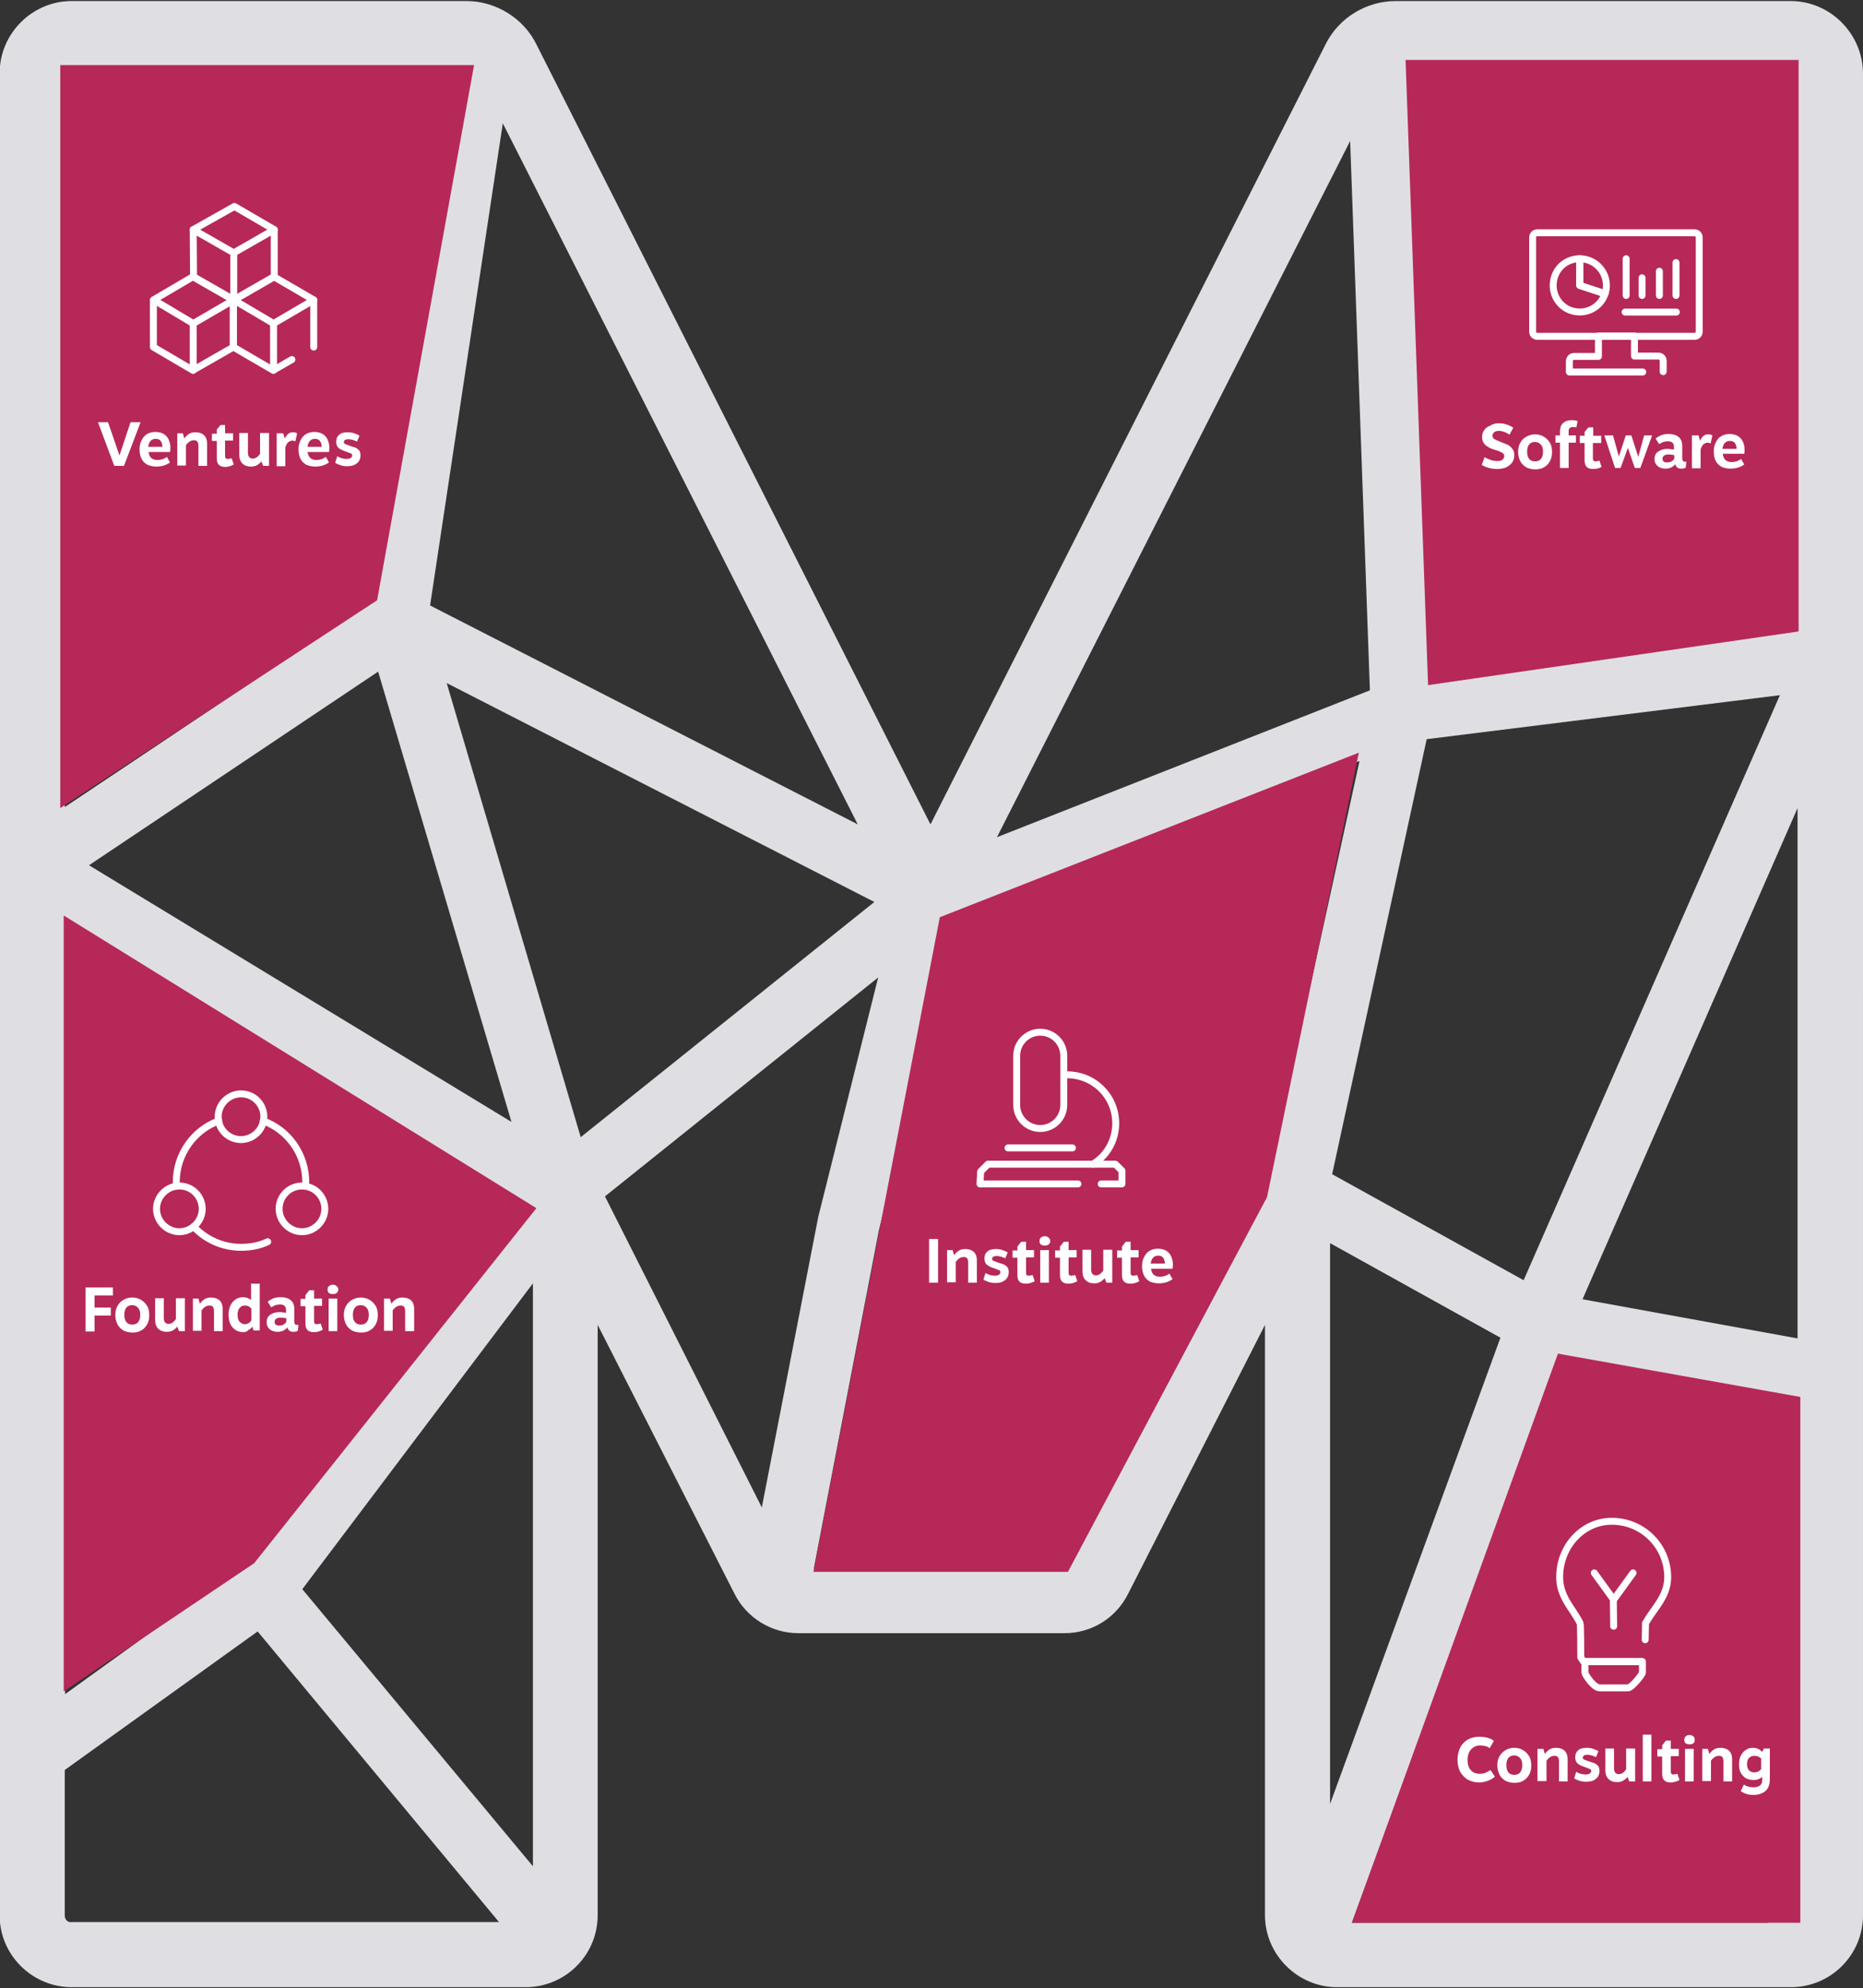
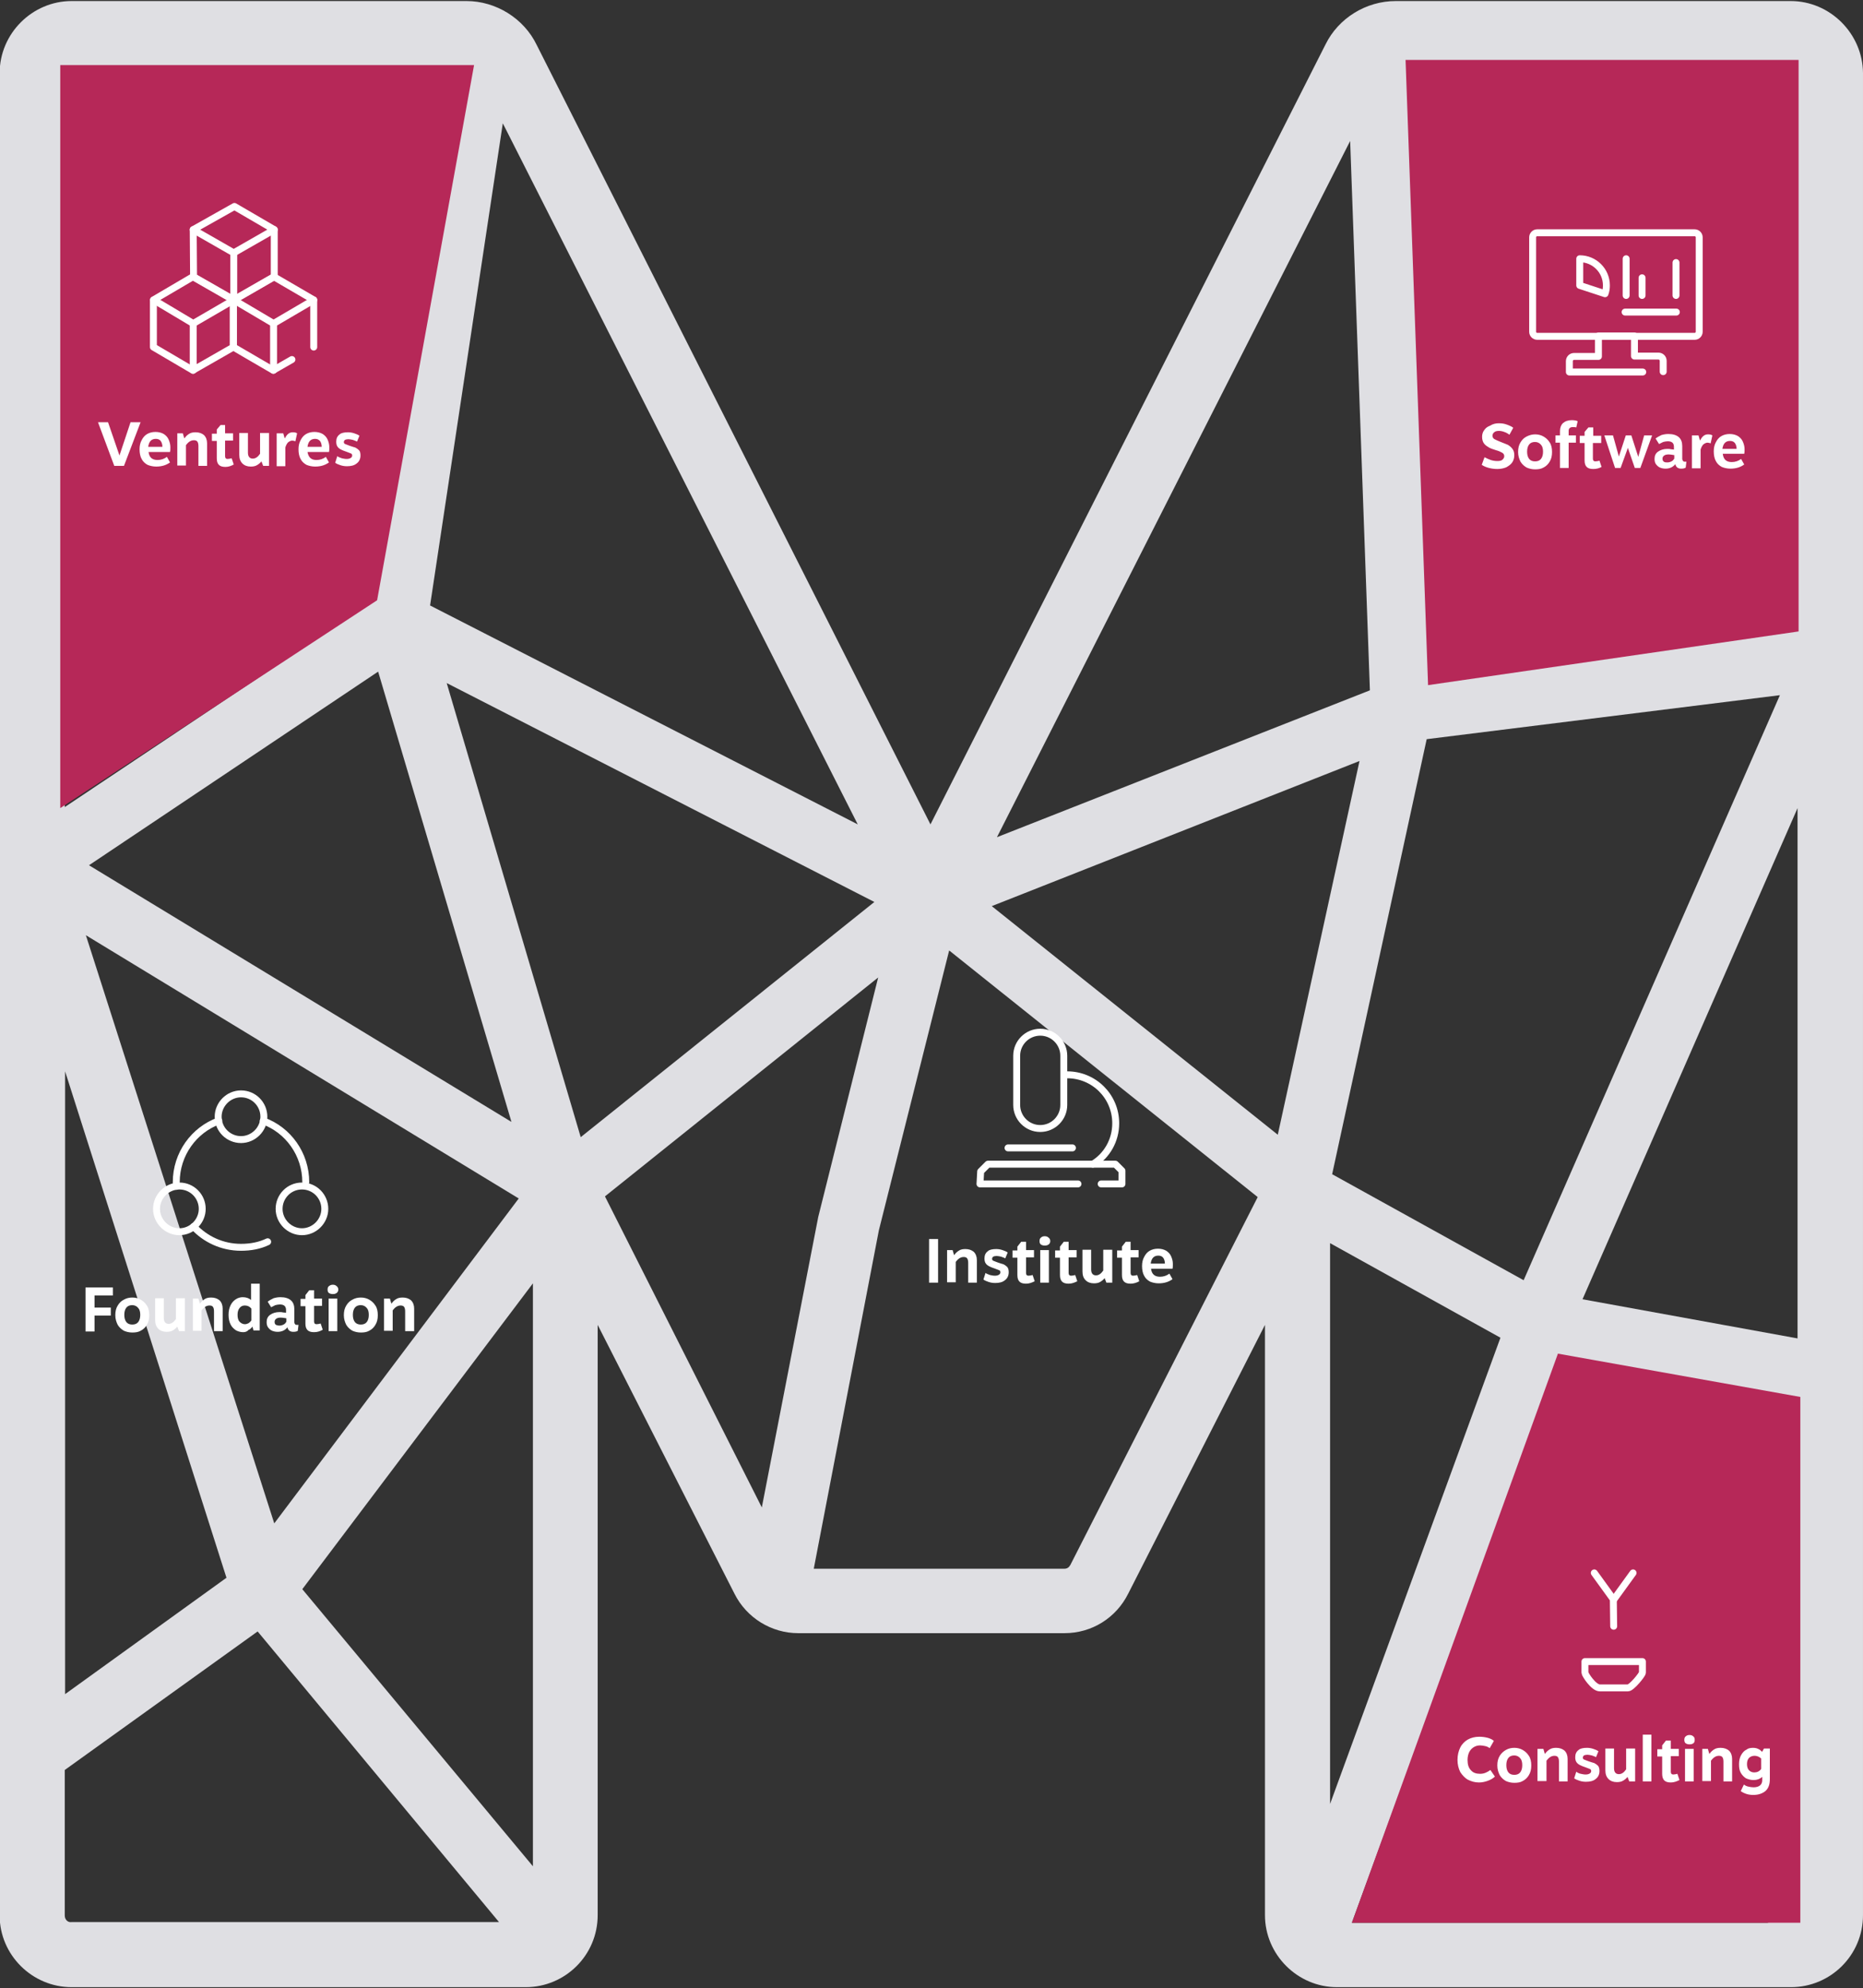
<svg xmlns="http://www.w3.org/2000/svg" version="1.1" id="Layer_1" x="0px" y="0px" viewBox="0 0 538 574" style="enable-background:new 0 0 538 574;" xml:space="preserve">
  <rect x="0" y="0" width="538" height="574" fill="#333333" stroke="none" />
  <style type="text/css">
	.st0{fill:none;}
	.st1{fill:#DFDFE3;}
	.st2{fill:#B62858;}
	.st3{fill:none;stroke:#FFFFFF;stroke-width:2;stroke-linecap:round;stroke-linejoin:round;}
	.st4{fill:#FFFFFF;}
	
		.st5{fill-rule:evenodd;clip-rule:evenodd;fill:none;stroke:#FFFFFF;stroke-width:2;stroke-linecap:round;stroke-linejoin:round;stroke-miterlimit:10;}
	.st6{fill:none;stroke:#FFFFFF;stroke-width:2;stroke-linecap:round;stroke-linejoin:round;stroke-miterlimit:10;}
</style>
  <rect x="-0.1" y="0.3" class="st0" width="538" height="573.4" />
  <path class="st1" d="M517.1,0.3H403.1c-8.7,0-16.6,5-20.3,12.5L268.7,238L155,13c-3.7-7.7-11.8-12.7-20.3-12.7H20.7  C9.3,0.3-0.1,9.7-0.1,21.1V553c0,11.4,9.4,20.7,20.8,20.7h131.1c11.4,0,20.8-9.2,20.8-20.8V382.5l39.5,77.6  c3.5,7,10.7,11.4,18.4,11.4h76.9c7.9,0,14.9-4.4,18.4-11.4l39.5-77.6v170.4c0,11.4,9.4,20.8,20.8,20.8h131.1  c11.4,0,20.8-9.2,20.8-20.8V21.1C537.9,9.7,528.5,0.3,517.1,0.3z M87.3,458.8l66.6-88.3v168.3L87.3,458.8z M109.2,193.9l38.5,130  L25.7,249.8L109.2,193.9z M109.2,154.1L27,19.1h102.7L109.2,154.1z M102.4,177.1L18.7,233V39.6L102.4,177.1z M24.8,270l125,76  l-70.6,93.8L24.8,270z M65.4,455.5l-46.6,33.6V309.3L65.4,455.5z M167.7,328.3L129,197.2l123.5,63.2L167.7,328.3z M440,369.6  L384.7,339L412,213.4l102-12.7L440,369.6z M413.3,195.2l-5.5-155.6l104.7,143.3L413.3,195.2z M369,327.6l-82.6-66l106.2-41.9  L369,327.6z M384.1,358.9l49.2,27.3l-49.2,134.6V358.9z M445,405.9l65.6,149.2H390.4L445,405.9z M459.2,393.8l59.9,10.7v125.2  L459.2,393.8z M519.1,386.4L457,375.1l62.1-141.8V386.4z M519.1,21.1V162L414.7,19.1h102.5C518.2,19.1,519.1,20,519.1,21.1z   M389.9,40.7l5.7,158.6l-107.7,42.4L389.9,40.7z M247.7,238l-123.5-63.2l21-139.2L247.7,238z M18.7,553v-42l55.7-40l69.7,83.9H20.7  C19.6,555.1,18.7,554.2,18.7,553z M174.7,345.4l78.9-63.2l-17.3,69.1L220,435.2L174.7,345.4z M309.1,451.8c-0.4,0.7-0.9,1.1-1.8,1.1  H235l18.8-97.7l20.3-80.8l89.1,71.2L309.1,451.8z" />
  <path class="st2" d="M519.4,17.3H405.9l6.5,180.5l107-15.5V17.3z" />
-   <path class="st2" d="M18.4,264.3v224l55-37l81.5-102.5L18.4,264.3z" />
  <path class="st2" d="M136.9,18.8H17.4v214.5l91.5-60L136.9,18.8z" />
  <path class="st2" d="M449.9,390.8l-59.5,164.3h129.5V403.3L449.9,390.8z" />
  <g>
    <path class="st3" d="M69.6,329c3.6,0,6.6-3,6.6-6.6c0-3.6-2.9-6.6-6.6-6.6c-3.6,0-6.6,3-6.6,6.6C63,326.1,66,329,69.6,329z" />
    <path class="st3" d="M87.2,355.6c3.6,0,6.6-3,6.6-6.6c0-3.6-2.9-6.6-6.6-6.6s-6.6,3-6.6,6.6C80.6,352.6,83.6,355.6,87.2,355.6z" />
    <path class="st3" d="M51.8,355.6c3.6,0,6.6-3,6.6-6.6c0-3.6-2.9-6.6-6.6-6.6c-3.6,0-6.6,3-6.6,6.6   C45.2,352.6,48.2,355.6,51.8,355.6z" />
    <path class="st3" d="M76,323.6c7.2,2.6,12.3,9.6,12.3,17.7" />
    <path class="st3" d="M50.9,342.5c0-0.4,0-0.8,0-1.2c0-8.1,5.1-15.1,12.3-17.7" />
    <path class="st3" d="M77.3,358.5c-2.3,1.1-4.9,1.6-7.7,1.6c-5.4,0-10.3-2.3-13.7-6" />
  </g>
-   <path class="st2" d="M271.4,264.8l-36.5,189h73.5l57.5-108.2l26.5-128.3L271.4,264.8z" />
  <path class="st4" d="M270.9,370.3h-2.6v-12.6h2.6V370.3z M273.4,360.9h1.7l0.4,1.4h0.1c0.4-0.6,0.9-1,1.4-1.3  c0.5-0.3,1.1-0.4,1.8-0.4c1,0,1.8,0.3,2.4,0.8c0.6,0.6,0.9,1.4,0.9,2.4v6.5h-2.5v-5.7c0-0.6-0.1-1-0.3-1.3c-0.2-0.3-0.6-0.4-1-0.4  c-0.9,0-1.6,0.5-2.3,1.4v5.9h-2.5V360.9z M287.7,360.6c0.6,0,1.2,0.1,1.8,0.3c0.6,0.2,1.1,0.4,1.5,0.7l-0.7,1.7  c-0.3-0.2-0.7-0.3-1.2-0.5c-0.5-0.1-0.9-0.2-1.3-0.2c-0.4,0-0.8,0.1-1,0.2c-0.2,0.2-0.3,0.4-0.3,0.6c0,0.3,0.1,0.5,0.4,0.6  c0.3,0.1,0.7,0.3,1.3,0.5c0.6,0.2,1.2,0.4,1.6,0.5c0.4,0.2,0.8,0.5,1.1,0.8c0.3,0.4,0.4,0.9,0.4,1.5c0,1-0.4,1.8-1.1,2.3  c-0.7,0.6-1.7,0.8-2.8,0.8c-0.7,0-1.3-0.1-1.9-0.3s-1.1-0.4-1.5-0.7l0.6-1.9c0.4,0.3,0.8,0.4,1.3,0.6c0.5,0.1,0.9,0.2,1.4,0.2  c0.5,0,0.9-0.1,1.2-0.3c0.3-0.2,0.4-0.4,0.4-0.7c0-0.3-0.1-0.5-0.4-0.6c-0.3-0.1-0.7-0.3-1.3-0.5c-0.6-0.2-1.1-0.4-1.5-0.6  c-0.4-0.2-0.8-0.5-1-0.8c-0.3-0.4-0.4-0.9-0.4-1.5c0-0.9,0.3-1.6,1-2.1C285.7,360.8,286.6,360.6,287.7,360.6z M296.3,370.6  c-0.9,0-1.5-0.2-1.9-0.6c-0.4-0.4-0.6-1-0.6-1.9v-5h-1.4v-2.1h1.4v-1.1l1.1-1.4h1.4v2.4h2.3v2.1h-2.3v4.5c0,0.5,0.2,0.8,0.7,0.8  c0.4,0,0.8-0.1,1.2-0.2l0.6,1.8C298,370.3,297.2,370.6,296.3,370.6z M302.9,370.3h-2.5v-9.4h2.5V370.3z M301.7,356.9  c0.4,0,0.8,0.1,1.1,0.4c0.3,0.2,0.5,0.6,0.5,1s-0.2,0.8-0.5,1c-0.3,0.2-0.6,0.3-1.1,0.3c-0.4,0-0.8-0.1-1.1-0.3  c-0.3-0.2-0.4-0.6-0.4-1s0.1-0.8,0.4-1C300.9,357,301.3,356.9,301.7,356.9z M308.6,370.6c-0.9,0-1.5-0.2-1.9-0.6  c-0.4-0.4-0.6-1-0.6-1.9v-5h-1.4v-2.1h1.4v-1.1l1.1-1.4h1.4v2.4h2.3v2.1h-2.3v4.5c0,0.5,0.2,0.8,0.7,0.8c0.4,0,0.8-0.1,1.2-0.2  l0.6,1.8C310.3,370.3,309.5,370.6,308.6,370.6z M321.2,360.9v9.4h-1.7L319,369c-0.4,0.5-0.8,0.8-1.3,1.1c-0.5,0.3-1.1,0.4-1.8,0.4  c-1,0-1.8-0.3-2.4-0.9c-0.6-0.6-0.9-1.4-0.9-2.5v-6.3h2.5v5.7c0,1.1,0.5,1.7,1.4,1.7c0.8,0,1.5-0.5,2.1-1.4v-6H321.2z M326.5,370.6  c-0.9,0-1.5-0.2-1.9-0.6c-0.4-0.4-0.6-1-0.6-1.9v-5h-1.4v-2.1h1.4v-1.1l1.1-1.4h1.4v2.4h2.3v2.1h-2.3v4.5c0,0.5,0.2,0.8,0.7,0.8  c0.4,0,0.8-0.1,1.2-0.2l0.6,1.8C328.3,370.3,327.4,370.6,326.5,370.6z M335,368.6c1,0,1.9-0.3,2.7-0.9l0.9,1.6  c-1.1,0.8-2.4,1.2-4,1.2c-0.9,0-1.8-0.2-2.5-0.5c-0.7-0.4-1.3-0.9-1.7-1.7c-0.4-0.7-0.6-1.7-0.6-2.8c0-1,0.2-1.9,0.6-2.6  c0.4-0.8,0.9-1.4,1.6-1.8c0.7-0.4,1.5-0.6,2.4-0.6c0.9,0,1.7,0.2,2.4,0.6c0.6,0.4,1.1,0.9,1.4,1.6c0.3,0.7,0.5,1.4,0.5,2.2  c0,0.5,0,1-0.1,1.4h-6.2C332.6,367.9,333.5,368.6,335,368.6z M334.5,362.5c-1.3,0-2,0.8-2.2,2.3h4.1c0-0.7-0.2-1.3-0.5-1.7  C335.6,362.7,335.1,362.5,334.5,362.5z" />
  <path class="st4" d="M28.3,121.9h2.9l3.3,9.6l3.2-9.6h2.9l-4.8,12.6h-2.8L28.3,121.9z M45.5,132.8c1,0,1.9-0.3,2.7-0.9l0.9,1.6  c-1.1,0.8-2.4,1.2-4,1.2c-0.9,0-1.8-0.2-2.5-0.5c-0.7-0.4-1.3-0.9-1.7-1.7c-0.4-0.7-0.6-1.7-0.6-2.8c0-1,0.2-1.9,0.6-2.6  c0.4-0.8,0.9-1.4,1.6-1.8c0.7-0.4,1.5-0.6,2.4-0.6c0.9,0,1.7,0.2,2.4,0.6c0.6,0.4,1.1,0.9,1.4,1.6c0.3,0.7,0.5,1.4,0.5,2.2  c0,0.5,0,1-0.1,1.4h-6.2C43.1,132.1,44,132.8,45.5,132.8z M45,126.7c-1.3,0-2,0.8-2.2,2.3h4.1c0-0.7-0.2-1.3-0.5-1.7  C46.1,126.9,45.6,126.7,45,126.7z M51.1,125.1h1.7l0.4,1.4h0.1c0.4-0.6,0.9-1,1.4-1.3c0.5-0.3,1.1-0.4,1.8-0.4c1,0,1.8,0.3,2.4,0.8  c0.6,0.6,0.9,1.4,0.9,2.4v6.5h-2.5v-5.7c0-0.6-0.1-1-0.3-1.3c-0.2-0.3-0.6-0.4-1-0.4c-0.9,0-1.6,0.5-2.3,1.4v5.9h-2.5V125.1z   M65.1,134.8c-0.9,0-1.5-0.2-1.9-0.6c-0.4-0.4-0.6-1-0.6-1.9v-5h-1.4v-2.1h1.4V124l1.1-1.3H65v2.4h2.3v2.1H65v4.5  c0,0.5,0.2,0.8,0.7,0.8c0.4,0,0.8-0.1,1.2-0.2l0.6,1.8C66.8,134.5,66,134.8,65.1,134.8z M77.7,125.1v9.4H76l-0.5-1.3  c-0.4,0.5-0.8,0.8-1.3,1.1c-0.5,0.3-1.1,0.4-1.8,0.4c-1,0-1.8-0.3-2.4-0.9c-0.6-0.6-0.9-1.4-0.9-2.5v-6.3h2.5v5.7  c0,1.1,0.5,1.7,1.4,1.7c0.8,0,1.5-0.5,2.1-1.4v-6H77.7z M79.9,125.1h1.9l0.4,1.4h0.1c0.3-0.6,0.6-1,1-1.3c0.4-0.3,0.8-0.4,1.3-0.4  c0.5,0,0.9,0.1,1.2,0.3l-0.5,2.3c-0.3-0.1-0.6-0.2-0.9-0.2c-0.4,0-0.8,0.2-1.2,0.5c-0.3,0.3-0.6,0.8-0.8,1.5v5.4h-2.5V125.1z   M91.4,132.8c1,0,1.9-0.3,2.7-0.9l0.9,1.6c-1.1,0.8-2.4,1.2-4,1.2c-0.9,0-1.8-0.2-2.5-0.5c-0.7-0.4-1.3-0.9-1.7-1.7  c-0.4-0.7-0.6-1.7-0.6-2.8c0-1,0.2-1.9,0.6-2.6c0.4-0.8,0.9-1.4,1.6-1.8s1.5-0.6,2.4-0.6c0.9,0,1.7,0.2,2.4,0.6  c0.6,0.4,1.1,0.9,1.4,1.6c0.3,0.7,0.5,1.4,0.5,2.2c0,0.5,0,1-0.1,1.4h-6.2C89.1,132.1,89.9,132.8,91.4,132.8z M91,126.7  c-1.3,0-2,0.8-2.2,2.3h4.1c0-0.7-0.2-1.3-0.5-1.7C92,126.9,91.6,126.7,91,126.7z M100.5,124.8c0.6,0,1.2,0.1,1.8,0.3  c0.6,0.2,1.1,0.4,1.5,0.7l-0.7,1.7c-0.3-0.2-0.7-0.3-1.2-0.5c-0.5-0.1-0.9-0.2-1.3-0.2c-0.4,0-0.8,0.1-1,0.2  c-0.2,0.2-0.3,0.4-0.3,0.6c0,0.3,0.1,0.5,0.4,0.6c0.3,0.1,0.7,0.3,1.3,0.5c0.6,0.2,1.2,0.4,1.6,0.5c0.4,0.2,0.8,0.5,1.1,0.8  s0.4,0.9,0.4,1.5c0,1-0.4,1.8-1.1,2.3c-0.7,0.6-1.7,0.8-2.8,0.8c-0.7,0-1.3-0.1-1.9-0.3s-1.1-0.4-1.5-0.7l0.6-1.9  c0.4,0.3,0.8,0.4,1.3,0.6c0.5,0.1,0.9,0.2,1.4,0.2c0.5,0,0.9-0.1,1.2-0.3c0.3-0.2,0.4-0.4,0.4-0.7c0-0.3-0.1-0.5-0.4-0.6  s-0.7-0.3-1.3-0.5c-0.6-0.2-1.1-0.4-1.5-0.6c-0.4-0.2-0.8-0.5-1-0.8c-0.3-0.4-0.4-0.9-0.4-1.5c0-0.9,0.3-1.6,1-2.1  C98.5,125,99.4,124.8,100.5,124.8z" />
  <path class="st4" d="M427.2,501.4c0.8,0,1.6,0.1,2.4,0.3c0.7,0.2,1.4,0.5,1.8,0.9l-1.2,2.1c-0.4-0.3-0.8-0.5-1.3-0.6  c-0.5-0.1-1-0.2-1.5-0.2c-0.7,0-1.3,0.2-1.8,0.5c-0.5,0.3-1,0.8-1.3,1.4c-0.3,0.6-0.5,1.4-0.5,2.3c0,1.3,0.3,2.3,1,3  c0.6,0.7,1.5,1,2.6,1c0.6,0,1.1-0.1,1.6-0.3s1-0.5,1.4-0.8l1.3,1.9c-0.5,0.5-1.2,0.9-2,1.2c-0.8,0.3-1.7,0.5-2.6,0.5  c-1.2,0-2.2-0.3-3.2-0.8c-0.9-0.5-1.6-1.3-2.2-2.2c-0.5-1-0.8-2.2-0.8-3.5c0-1.4,0.3-2.6,0.8-3.6c0.5-1,1.3-1.8,2.2-2.3  C424.8,501.7,425.9,501.4,427.2,501.4z M437.3,504.6c0.9,0,1.7,0.2,2.4,0.6c0.7,0.4,1.3,0.9,1.8,1.7c0.5,0.7,0.7,1.7,0.7,2.8  s-0.2,2-0.7,2.8c-0.4,0.7-1,1.3-1.8,1.7c-0.7,0.4-1.5,0.5-2.4,0.5c-0.9,0-1.7-0.2-2.4-0.5c-0.7-0.4-1.3-0.9-1.8-1.7  c-0.4-0.8-0.7-1.7-0.7-2.8s0.2-2,0.7-2.8c0.5-0.8,1.1-1.3,1.8-1.7C435.6,504.8,436.4,504.6,437.3,504.6z M437.3,506.8  c-0.7,0-1.3,0.2-1.7,0.7c-0.4,0.5-0.6,1.2-0.6,2.1s0.2,1.6,0.6,2.1c0.4,0.5,1,0.7,1.7,0.7s1.3-0.2,1.7-0.7c0.4-0.5,0.6-1.2,0.6-2.1  s-0.2-1.6-0.6-2C438.6,507.1,438,506.8,437.3,506.8z M444,504.9h1.7l0.4,1.4h0.1c0.4-0.6,0.9-1,1.4-1.3s1.1-0.4,1.8-0.4  c1,0,1.8,0.3,2.4,0.8c0.6,0.6,0.9,1.4,0.9,2.4v6.5h-2.5v-5.7c0-0.6-0.1-1-0.3-1.3c-0.2-0.3-0.6-0.4-1-0.4c-0.9,0-1.6,0.5-2.3,1.4  v5.9H444V504.9z M458.3,504.6c0.6,0,1.2,0.1,1.8,0.3c0.6,0.2,1.1,0.4,1.5,0.7l-0.7,1.7c-0.3-0.2-0.7-0.3-1.2-0.5  c-0.5-0.1-0.9-0.2-1.3-0.2c-0.4,0-0.8,0.1-1,0.2c-0.2,0.2-0.3,0.4-0.3,0.6c0,0.3,0.1,0.5,0.4,0.6c0.3,0.1,0.7,0.3,1.3,0.5  c0.6,0.2,1.2,0.4,1.6,0.5c0.4,0.2,0.8,0.5,1.1,0.8c0.3,0.4,0.4,0.9,0.4,1.5c0,1-0.4,1.8-1.1,2.3c-0.7,0.6-1.7,0.8-2.8,0.8  c-0.7,0-1.3-0.1-1.9-0.3s-1.1-0.4-1.5-0.7l0.6-1.9c0.4,0.3,0.8,0.5,1.3,0.6c0.5,0.1,0.9,0.2,1.4,0.2c0.5,0,0.9-0.1,1.2-0.3  c0.3-0.2,0.4-0.4,0.4-0.7c0-0.3-0.1-0.5-0.4-0.6c-0.3-0.1-0.7-0.3-1.3-0.5c-0.6-0.2-1.1-0.4-1.5-0.6c-0.4-0.2-0.8-0.5-1-0.8  c-0.3-0.4-0.4-0.9-0.4-1.5c0-0.9,0.3-1.6,1-2.1C456.3,504.8,457.2,504.6,458.3,504.6z M472.2,504.9v9.4h-1.7L470,513  c-0.4,0.5-0.8,0.8-1.3,1.1c-0.5,0.3-1.1,0.4-1.8,0.4c-1,0-1.8-0.3-2.4-0.9c-0.6-0.6-0.9-1.4-0.9-2.5v-6.3h2.5v5.7  c0,1.1,0.5,1.7,1.4,1.7c0.8,0,1.5-0.5,2.1-1.4v-6H472.2z M476.9,514.3h-2.5v-13.5h2.5V514.3z M482.5,514.6c-0.9,0-1.5-0.2-1.9-0.6  c-0.4-0.4-0.6-1.1-0.6-1.9v-5h-1.4v-2.1h1.4v-1.1l1.1-1.4h1.4v2.4h2.3v2.1h-2.3v4.5c0,0.5,0.2,0.8,0.7,0.8c0.4,0,0.8-0.1,1.2-0.2  l0.6,1.8C484.2,514.3,483.4,514.6,482.5,514.6z M489.1,514.3h-2.5v-9.4h2.5V514.3z M487.9,500.9c0.4,0,0.8,0.1,1.1,0.4  c0.3,0.2,0.4,0.6,0.4,1s-0.1,0.8-0.4,1c-0.3,0.2-0.6,0.3-1.1,0.3c-0.4,0-0.8-0.1-1.1-0.3c-0.3-0.2-0.4-0.6-0.4-1s0.1-0.8,0.4-1  C487.1,501,487.5,500.9,487.9,500.9z M491.5,504.9h1.7l0.4,1.4h0.1c0.4-0.6,0.9-1,1.4-1.3s1.1-0.4,1.8-0.4c1,0,1.8,0.3,2.4,0.8  c0.6,0.6,0.9,1.4,0.9,2.4v6.5h-2.5v-5.7c0-0.6-0.1-1-0.3-1.3c-0.2-0.3-0.6-0.4-1-0.4c-0.9,0-1.6,0.5-2.3,1.4v5.9h-2.5V504.9z   M506.2,504.6c0.6,0,1.1,0.1,1.5,0.3c0.5,0.2,0.8,0.5,1.1,0.8h0.1l0.5-0.9h1.7v8.8c0,1.6-0.4,2.7-1.3,3.5c-0.9,0.7-2,1.1-3.5,1.1  c-0.7,0-1.4-0.1-2-0.3s-1.2-0.5-1.6-0.8l0.9-1.9c0.4,0.3,0.8,0.5,1.3,0.6s1,0.2,1.5,0.2c0.8,0,1.4-0.2,1.8-0.5  c0.4-0.3,0.7-0.8,0.7-1.5v-1c-0.7,0.6-1.5,0.9-2.5,0.9c-0.8,0-1.5-0.2-2.2-0.5c-0.6-0.4-1.1-0.9-1.5-1.6c-0.4-0.7-0.5-1.5-0.5-2.5  c0-1,0.2-1.9,0.6-2.6c0.4-0.7,0.9-1.3,1.6-1.6C504.7,504.8,505.4,504.6,506.2,504.6z M506.7,506.9c-0.6,0-1.2,0.2-1.6,0.6  c-0.4,0.4-0.6,1-0.6,1.8c0,0.8,0.2,1.4,0.6,1.8c0.4,0.4,0.9,0.6,1.5,0.6c0.8,0,1.5-0.3,2-1v-3C508.1,507.2,507.4,506.9,506.7,506.9z  " />
  <path class="st4" d="M432.8,122.2c0.9,0,1.6,0.1,2.4,0.4s1.3,0.5,1.8,0.9l-1.1,2c-0.4-0.3-0.9-0.6-1.5-0.8c-0.5-0.2-1.1-0.3-1.5-0.3  c-0.6,0-1.1,0.1-1.4,0.4c-0.3,0.2-0.5,0.6-0.5,1s0.2,0.8,0.6,1c0.4,0.2,1,0.5,1.8,0.8c0.8,0.3,1.5,0.6,2,0.8  c0.5,0.3,0.9,0.6,1.3,1.1c0.4,0.5,0.6,1.1,0.6,1.9c0,0.8-0.2,1.5-0.6,2.1c-0.4,0.6-1,1-1.7,1.4c-0.7,0.3-1.6,0.5-2.6,0.5  c-0.8,0-1.6-0.1-2.4-0.3c-0.8-0.2-1.5-0.5-2.1-0.9l0.8-2.2c0.6,0.3,1.2,0.6,1.8,0.8c0.6,0.2,1.3,0.3,1.9,0.3c0.7,0,1.2-0.1,1.5-0.4  c0.3-0.3,0.5-0.6,0.5-1c0-0.4-0.2-0.8-0.6-1c-0.4-0.2-0.9-0.5-1.7-0.7c-0.9-0.3-1.6-0.5-2.1-0.8c-0.5-0.3-1-0.6-1.4-1.1  c-0.4-0.5-0.6-1.2-0.6-2c0-0.7,0.2-1.4,0.6-1.9c0.4-0.6,0.9-1,1.7-1.3C431.1,122.4,431.9,122.2,432.8,122.2z M443.3,125.4  c0.9,0,1.7,0.2,2.4,0.6c0.7,0.4,1.3,0.9,1.8,1.7c0.5,0.7,0.7,1.7,0.7,2.8s-0.2,2-0.7,2.8c-0.4,0.7-1,1.3-1.8,1.7  c-0.7,0.4-1.5,0.5-2.4,0.5c-0.9,0-1.7-0.2-2.4-0.5c-0.7-0.4-1.3-0.9-1.8-1.7c-0.4-0.8-0.7-1.7-0.7-2.8s0.2-2,0.7-2.8  c0.5-0.8,1-1.3,1.8-1.7C441.7,125.6,442.5,125.4,443.3,125.4z M443.3,127.6c-0.7,0-1.3,0.2-1.7,0.7c-0.4,0.5-0.6,1.2-0.6,2.1  s0.2,1.6,0.6,2.1c0.4,0.5,1,0.7,1.7,0.7s1.3-0.2,1.7-0.7c0.4-0.5,0.6-1.2,0.6-2.1s-0.2-1.6-0.6-2C444.6,127.9,444,127.6,443.3,127.6  z M453.9,121.3c0.7,0,1.3,0.1,1.7,0.3l-0.4,1.8c-0.3-0.1-0.6-0.1-1-0.1c-0.8,0-1.2,0.4-1.2,1.1v1.3h2.1v2.1h-2.1v7.3h-2.5v-7.3h-1.3  v-2.1h1.3v-1.3c0-0.9,0.3-1.7,0.8-2.2C452,121.6,452.8,121.3,453.9,121.3z M460.1,135.4c-0.9,0-1.5-0.2-1.9-0.6  c-0.4-0.4-0.6-1-0.6-1.9v-5h-1.4v-2.1h1.4v-1.1l1.1-1.3h1.4v2.4h2.3v2.1H460v4.5c0,0.5,0.2,0.8,0.7,0.8c0.4,0,0.8-0.1,1.2-0.2  l0.6,1.8C461.8,135.2,461,135.4,460.1,135.4z M477.1,125.7l-3.4,9.4h-1.6l-2-5.8l-2.1,5.8h-1.6l-3.1-9.4h2.5l1.7,6.1l2-6.1h1.6  l2,6.2l1.7-6.2H477.1z M486.5,133.3c0.2,0,0.4,0,0.5,0l-0.2,1.7c-0.3,0.2-0.7,0.3-1.3,0.3c-0.9,0-1.5-0.4-1.7-1.3  c-0.7,0.9-1.7,1.3-2.8,1.3c-0.6,0-1.1-0.1-1.6-0.3c-0.5-0.2-0.9-0.6-1.2-1c-0.3-0.4-0.4-1-0.4-1.5c0-0.9,0.3-1.6,1-2.1  c0.7-0.5,1.6-0.8,2.7-0.8c0.3,0,0.7,0,1,0.1c0.4,0,0.7,0.1,0.9,0.1v-0.8c0-1.1-0.6-1.6-1.8-1.6c-0.4,0-0.9,0.1-1.3,0.2  c-0.4,0.2-0.8,0.4-1.2,0.6l-1-1.6c0.5-0.4,1.1-0.7,1.7-1c0.7-0.2,1.3-0.3,2-0.3c1.3,0,2.3,0.3,3,0.9c0.7,0.6,1,1.5,1,2.6v3.8  C486,133.1,486.1,133.3,486.5,133.3z M481.5,133.5c0.4,0,0.8-0.1,1.2-0.3c0.4-0.2,0.6-0.5,0.8-0.8v-1c-0.6-0.1-1.1-0.2-1.7-0.2  c-0.5,0-0.9,0.1-1.2,0.3c-0.3,0.2-0.5,0.5-0.5,0.9c0,0.4,0.1,0.7,0.4,0.9S481.1,133.5,481.5,133.5z M488.6,125.7h1.9l0.4,1.4h0.1  c0.3-0.6,0.6-1,1-1.3c0.4-0.3,0.8-0.4,1.3-0.4c0.5,0,0.9,0.1,1.2,0.3L494,128c-0.3-0.1-0.6-0.2-0.9-0.2c-0.4,0-0.8,0.2-1.2,0.5  c-0.3,0.3-0.6,0.8-0.8,1.5v5.4h-2.5V125.7z M500.1,133.4c1,0,1.9-0.3,2.7-0.9l0.9,1.6c-1.1,0.8-2.4,1.2-4,1.2  c-0.9,0-1.8-0.2-2.5-0.5c-0.7-0.4-1.3-0.9-1.7-1.7c-0.4-0.7-0.6-1.7-0.6-2.8c0-1,0.2-1.9,0.6-2.6c0.4-0.8,0.9-1.4,1.6-1.8  c0.7-0.4,1.5-0.6,2.4-0.6c0.9,0,1.7,0.2,2.4,0.6c0.6,0.4,1.1,0.9,1.4,1.6c0.3,0.7,0.5,1.4,0.5,2.2c0,0.5,0,1-0.1,1.3h-6.2  C497.7,132.7,498.6,133.4,500.1,133.4z M499.6,127.3c-1.3,0-2,0.8-2.2,2.3h4.1c0-0.7-0.2-1.3-0.5-1.7  C500.7,127.5,500.2,127.3,499.6,127.3z" />
  <path class="st4" d="M24.6,371.7h8v2.3h-5.3v3.5h4.7v2.3h-4.7v4.6h-2.6V371.7z M38.2,374.6c0.9,0,1.7,0.2,2.4,0.6  c0.7,0.4,1.3,0.9,1.8,1.7c0.5,0.7,0.7,1.7,0.7,2.8s-0.2,2-0.7,2.8c-0.4,0.7-1,1.3-1.8,1.7c-0.7,0.4-1.5,0.5-2.4,0.5  c-0.9,0-1.7-0.2-2.4-0.5c-0.7-0.4-1.3-0.9-1.8-1.7c-0.4-0.8-0.7-1.7-0.7-2.8s0.2-2,0.7-2.8c0.5-0.8,1-1.3,1.8-1.7  C36.5,374.8,37.3,374.6,38.2,374.6z M38.2,376.8c-0.7,0-1.3,0.2-1.7,0.7c-0.4,0.5-0.6,1.2-0.6,2.1s0.2,1.6,0.6,2.1  c0.4,0.5,1,0.7,1.7,0.7c0.7,0,1.3-0.2,1.7-0.7c0.4-0.5,0.6-1.2,0.6-2.1s-0.2-1.6-0.6-2C39.5,377.1,38.9,376.8,38.2,376.8z   M53.4,374.9v9.4h-1.7l-0.5-1.3c-0.4,0.5-0.8,0.8-1.3,1.1c-0.5,0.3-1.1,0.4-1.8,0.4c-1,0-1.8-0.3-2.4-0.9c-0.6-0.6-0.9-1.4-0.9-2.5  v-6.3h2.5v5.7c0,1.1,0.5,1.7,1.4,1.7c0.8,0,1.5-0.5,2.1-1.4v-6H53.4z M55.6,374.9h1.7l0.4,1.4h0.1c0.4-0.6,0.9-1,1.4-1.3  c0.5-0.3,1.1-0.4,1.8-0.4c1,0,1.8,0.3,2.4,0.8c0.6,0.6,0.9,1.4,0.9,2.4v6.5h-2.5v-5.7c0-0.6-0.1-1-0.3-1.3c-0.2-0.3-0.6-0.4-1-0.4  c-0.9,0-1.6,0.5-2.3,1.4v5.9h-2.5V374.9z M70.2,384.6c-0.7,0-1.4-0.2-2-0.5c-0.6-0.4-1.2-0.9-1.6-1.7c-0.4-0.8-0.6-1.7-0.6-2.8  c0-1.1,0.2-2,0.6-2.8c0.4-0.8,0.9-1.3,1.5-1.7c0.6-0.4,1.3-0.6,2-0.6c1,0,1.8,0.3,2.4,0.8v-4.7h2.5v13.5h-1.8l-0.3-1.1h0  c-0.3,0.4-0.7,0.8-1.2,1C71.3,384.5,70.7,384.6,70.2,384.6z M70.7,382.3c0.4,0,0.7-0.1,1.1-0.3c0.3-0.2,0.6-0.5,0.8-0.8v-3.4  c-0.5-0.6-1.1-0.9-1.9-0.9c-0.6,0-1.1,0.2-1.5,0.7c-0.4,0.5-0.6,1.1-0.6,2c0,0.9,0.2,1.6,0.6,2C69.6,382,70.1,382.3,70.7,382.3z   M85.7,382.5c0.2,0,0.4,0,0.5,0l-0.2,1.7c-0.3,0.2-0.7,0.3-1.3,0.3c-0.9,0-1.5-0.4-1.7-1.3c-0.7,0.9-1.7,1.3-2.8,1.3  c-0.6,0-1.1-0.1-1.6-0.3c-0.5-0.2-0.9-0.6-1.2-1c-0.3-0.4-0.4-1-0.4-1.5c0-0.9,0.3-1.6,1-2.1c0.7-0.5,1.6-0.8,2.7-0.8  c0.3,0,0.7,0,1,0.1c0.4,0,0.7,0.1,0.9,0.1v-0.8c0-1.1-0.6-1.6-1.8-1.6c-0.4,0-0.9,0.1-1.3,0.2c-0.4,0.2-0.8,0.4-1.2,0.6l-1-1.6  c0.5-0.4,1.1-0.7,1.7-1c0.7-0.2,1.3-0.3,2-0.3c1.3,0,2.3,0.3,3,0.9c0.7,0.6,1,1.5,1,2.6v3.8C85.1,382.3,85.3,382.5,85.7,382.5z   M80.7,382.7c0.4,0,0.8-0.1,1.2-0.3c0.4-0.2,0.6-0.5,0.8-0.8v-1c-0.6-0.1-1.1-0.2-1.7-0.2c-0.5,0-0.9,0.1-1.2,0.3  c-0.3,0.2-0.5,0.5-0.5,0.9c0,0.4,0.1,0.7,0.4,0.9C80,382.6,80.3,382.7,80.7,382.7z M90.7,384.6c-0.9,0-1.5-0.2-1.9-0.6  c-0.4-0.4-0.6-1-0.6-1.9v-5h-1.4v-2.1h1.4v-1.1l1.1-1.4h1.4v2.4H93v2.1h-2.3v4.5c0,0.5,0.2,0.8,0.7,0.8c0.4,0,0.8-0.1,1.2-0.2  l0.6,1.8C92.5,384.3,91.7,384.6,90.7,384.6z M97.4,384.3h-2.5v-9.4h2.5V384.3z M96.1,370.9c0.4,0,0.8,0.1,1.1,0.4  c0.3,0.2,0.5,0.6,0.5,1s-0.2,0.8-0.5,1c-0.3,0.2-0.6,0.3-1.1,0.3c-0.4,0-0.8-0.1-1.1-0.3c-0.3-0.2-0.4-0.6-0.4-1s0.1-0.8,0.4-1  C95.4,371,95.7,370.9,96.1,370.9z M104.2,374.6c0.9,0,1.7,0.2,2.4,0.6c0.7,0.4,1.3,0.9,1.8,1.7c0.5,0.7,0.7,1.7,0.7,2.8  s-0.2,2-0.7,2.8c-0.4,0.7-1,1.3-1.8,1.7c-0.7,0.4-1.5,0.5-2.4,0.5c-0.9,0-1.7-0.2-2.4-0.5c-0.7-0.4-1.3-0.9-1.8-1.7  c-0.4-0.8-0.7-1.7-0.7-2.8s0.2-2,0.7-2.8c0.5-0.8,1-1.3,1.8-1.7C102.5,374.8,103.3,374.6,104.2,374.6z M104.2,376.8  c-0.7,0-1.3,0.2-1.7,0.7c-0.4,0.5-0.6,1.2-0.6,2.1s0.2,1.6,0.6,2.1c0.4,0.5,1,0.7,1.7,0.7c0.7,0,1.3-0.2,1.7-0.7  c0.4-0.5,0.6-1.2,0.6-2.1s-0.2-1.6-0.6-2C105.5,377.1,104.9,376.8,104.2,376.8z M110.9,374.9h1.7l0.4,1.4h0.1c0.4-0.6,0.9-1,1.4-1.3  c0.5-0.3,1.1-0.4,1.8-0.4c1,0,1.8,0.3,2.4,0.8c0.6,0.6,0.9,1.4,0.9,2.4v6.5H117v-5.7c0-0.6-0.1-1-0.3-1.3c-0.2-0.3-0.6-0.4-1-0.4  c-0.9,0-1.6,0.5-2.3,1.4v5.9h-2.5V374.9z" />
  <g>
    <g>
      <path class="st5" d="M55.8,66.3l11.9-6.7l11.5,6.7l0,13.6l-11.6,6.7l-11.7-6.7L55.8,66.3z" />
      <path class="st5" d="M79.2,66.3L67.5,73l-11.7-6.7" />
      <line class="st5" x1="67.5" y1="86.6" x2="67.5" y2="73" />
    </g>
    <g>
      <path class="st5" d="M84.3,103.8l-5.4,3.1l-11.5-6.7V86.6l11.7-6.7l11.5,6.7v13.6" />
      <path class="st5" d="M90.6,86.6L79,93.4l-11.5-6.8" />
      <line class="st5" x1="79" y1="106.9" x2="79" y2="93.4" />
    </g>
    <g>
      <path class="st5" d="M44.3,86.6l11.4-6.7l11.7,6.7v13.6l-11.7,6.7l-11.4-6.7V86.6z" />
      <path class="st5" d="M67.5,86.6l-11.7,6.8l-11.4-6.8" />
      <line class="st5" x1="55.8" y1="106.9" x2="55.8" y2="93.4" />
    </g>
  </g>
  <g>
    <path class="st6" d="M300.4,325.8L300.4,325.8c-3.8,0-6.8-3.1-6.8-6.8v-14.2c0-3.8,3.1-6.8,6.8-6.8l0,0c3.8,0,6.8,3.1,6.8,6.8v14.2   C307.2,322.7,304.2,325.8,300.4,325.8z" />
    <line class="st6" x1="291.1" y1="331.4" x2="309.7" y2="331.4" />
    <polyline class="st6" points="318,341.8 324,341.8 324,338 322.1,336.1 285.3,336.1 283.2,338.2 283,341.8 311.3,341.8  " />
    <path class="st6" d="M308.2,310.3c7.7,0,14,6.2,14,14c0,5-2.6,9.4-6.6,11.8" />
  </g>
  <g>
    <path class="st6" d="M474.3,479.7v3.2c0,0.5-3.1,4.4-4.2,4.4H462c-1.8,0-4.3-3.9-4.3-4.4v-3.2H474.3z" />
-     <path class="st6" d="M475.1,473.4c0-0.8,0.1-4.7,0.1-4.8c0.7-1.2,1.5-2.4,2.3-3.5c2-2.8,4.1-5.7,4.1-9.8c0-8.9-7.2-16.1-16.1-16.1   h-0.1c-8.3,0-15,7.2-15,16.1c0,4.1,1.9,7,3.8,9.8c0.7,1.1,1.5,2.3,2.1,3.5c0.2,0.4,0.2,9.2,0.2,9.9l0.8,1.2l16.9,0" />
    <path class="st6" d="M465.4,478.7" />
    <path class="st6" d="M465.9,461.7" />
    <polyline class="st6" points="466,469.5 465.9,461.7 460.4,454.1  " />
    <line class="st6" x1="466.1" y1="461.7" x2="471.6" y2="454.1" />
  </g>
  <g>
    <path class="st6" d="M489.4,67.2h-45.5c-0.7,0-1.3,0.6-1.3,1.3v27.3c0,0.7,0.6,1.3,1.3,1.3h45.5c0.7,0,1.3-0.6,1.3-1.3V68.5   C490.7,67.8,490.1,67.2,489.4,67.2z" />
    <path class="st6" d="M480.3,107.3v-3.1c0-0.8-0.6-1.4-1.4-1.4h-6.9V97h-10.4v5.9l-7,0c-0.8,0-1.4,0.6-1.4,1.4v3.1h21.2" />
    <line class="st6" x1="484" y1="85.3" x2="484" y2="75.8" />
    <line class="st6" x1="469.6" y1="85.3" x2="469.6" y2="74.7" />
    <line class="st6" x1="474.2" y1="85.3" x2="474.2" y2="80.2" />
-     <line class="st6" x1="479.2" y1="85.3" x2="479.2" y2="78.3" />
    <line class="st6" x1="484.1" y1="90.1" x2="469.3" y2="90.1" />
    <g>
      <g>
        <g>
-           <path class="st6" d="M456.2,82.4l7.3,2.4c-1.3,4-5.6,6.2-9.7,4.9c-4-1.3-6.2-5.6-4.9-9.7c1-3.2,3.9-5.3,7.3-5.3V82.4z" />
-         </g>
+           </g>
      </g>
      <g>
        <g>
          <path class="st6" d="M456.2,82.4v-7.7c4.2,0,7.7,3.4,7.7,7.7c0,0.8-0.1,1.6-0.4,2.4L456.2,82.4z" />
        </g>
      </g>
    </g>
  </g>
</svg>